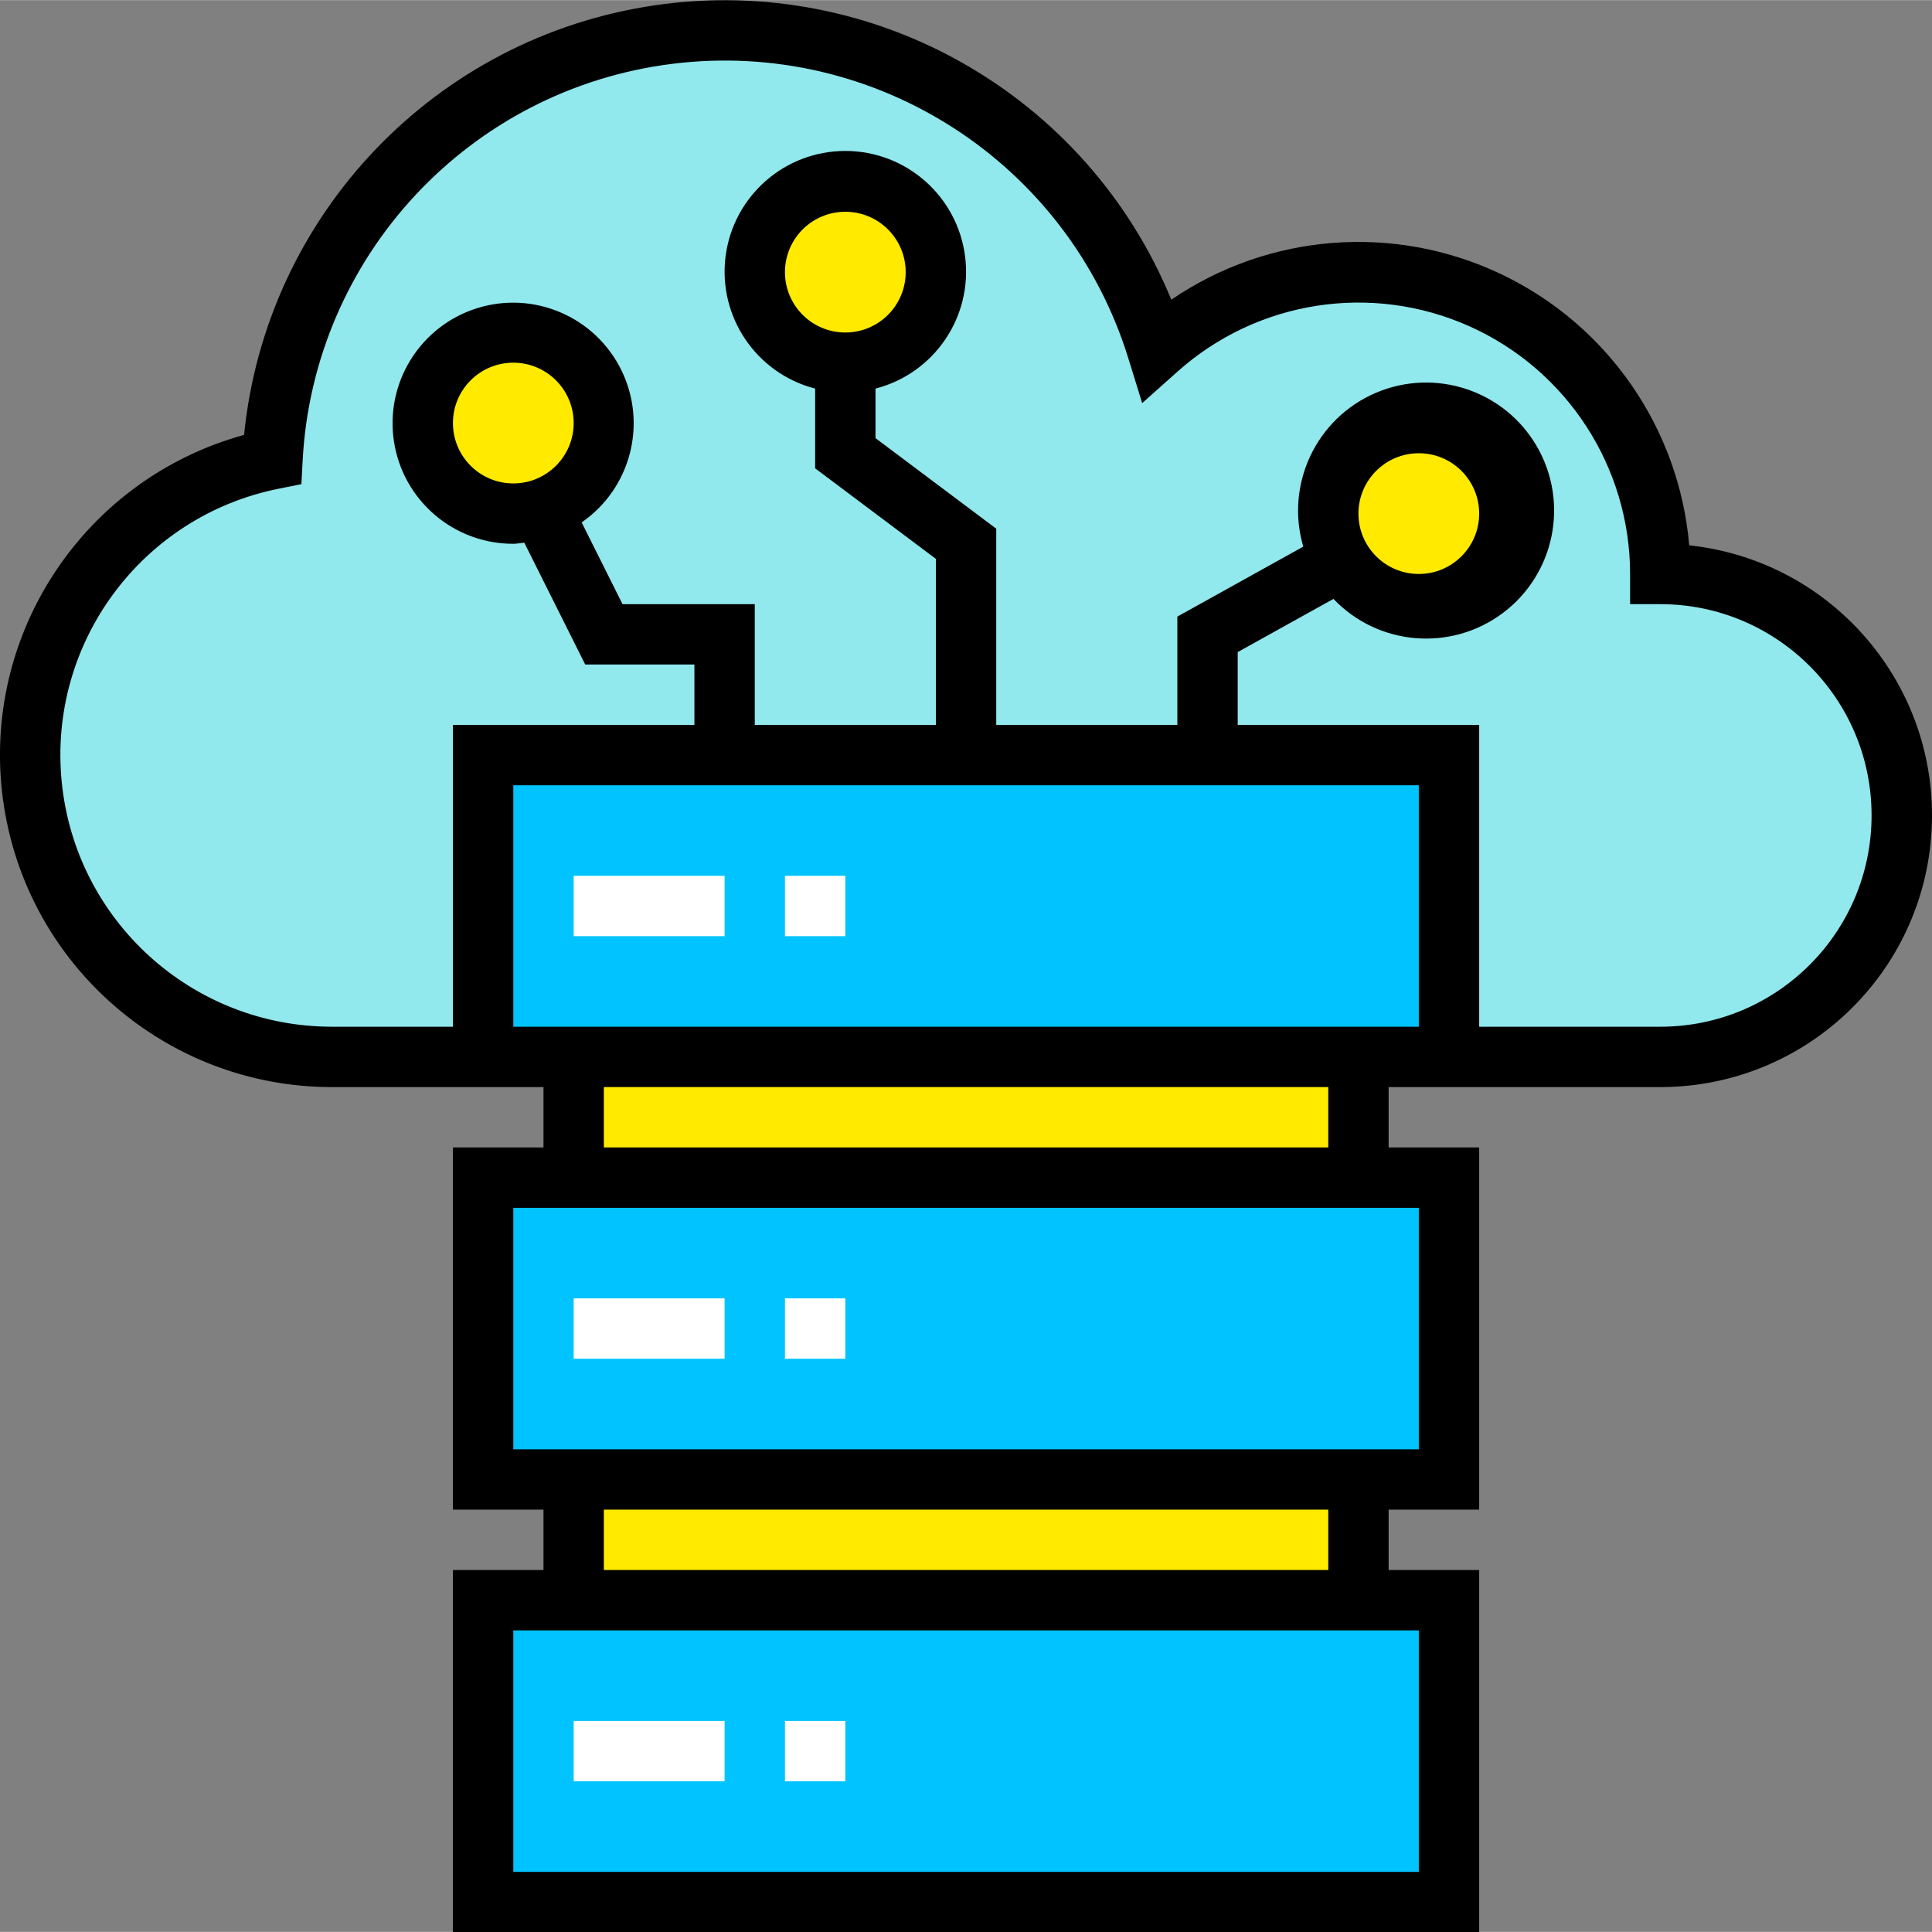
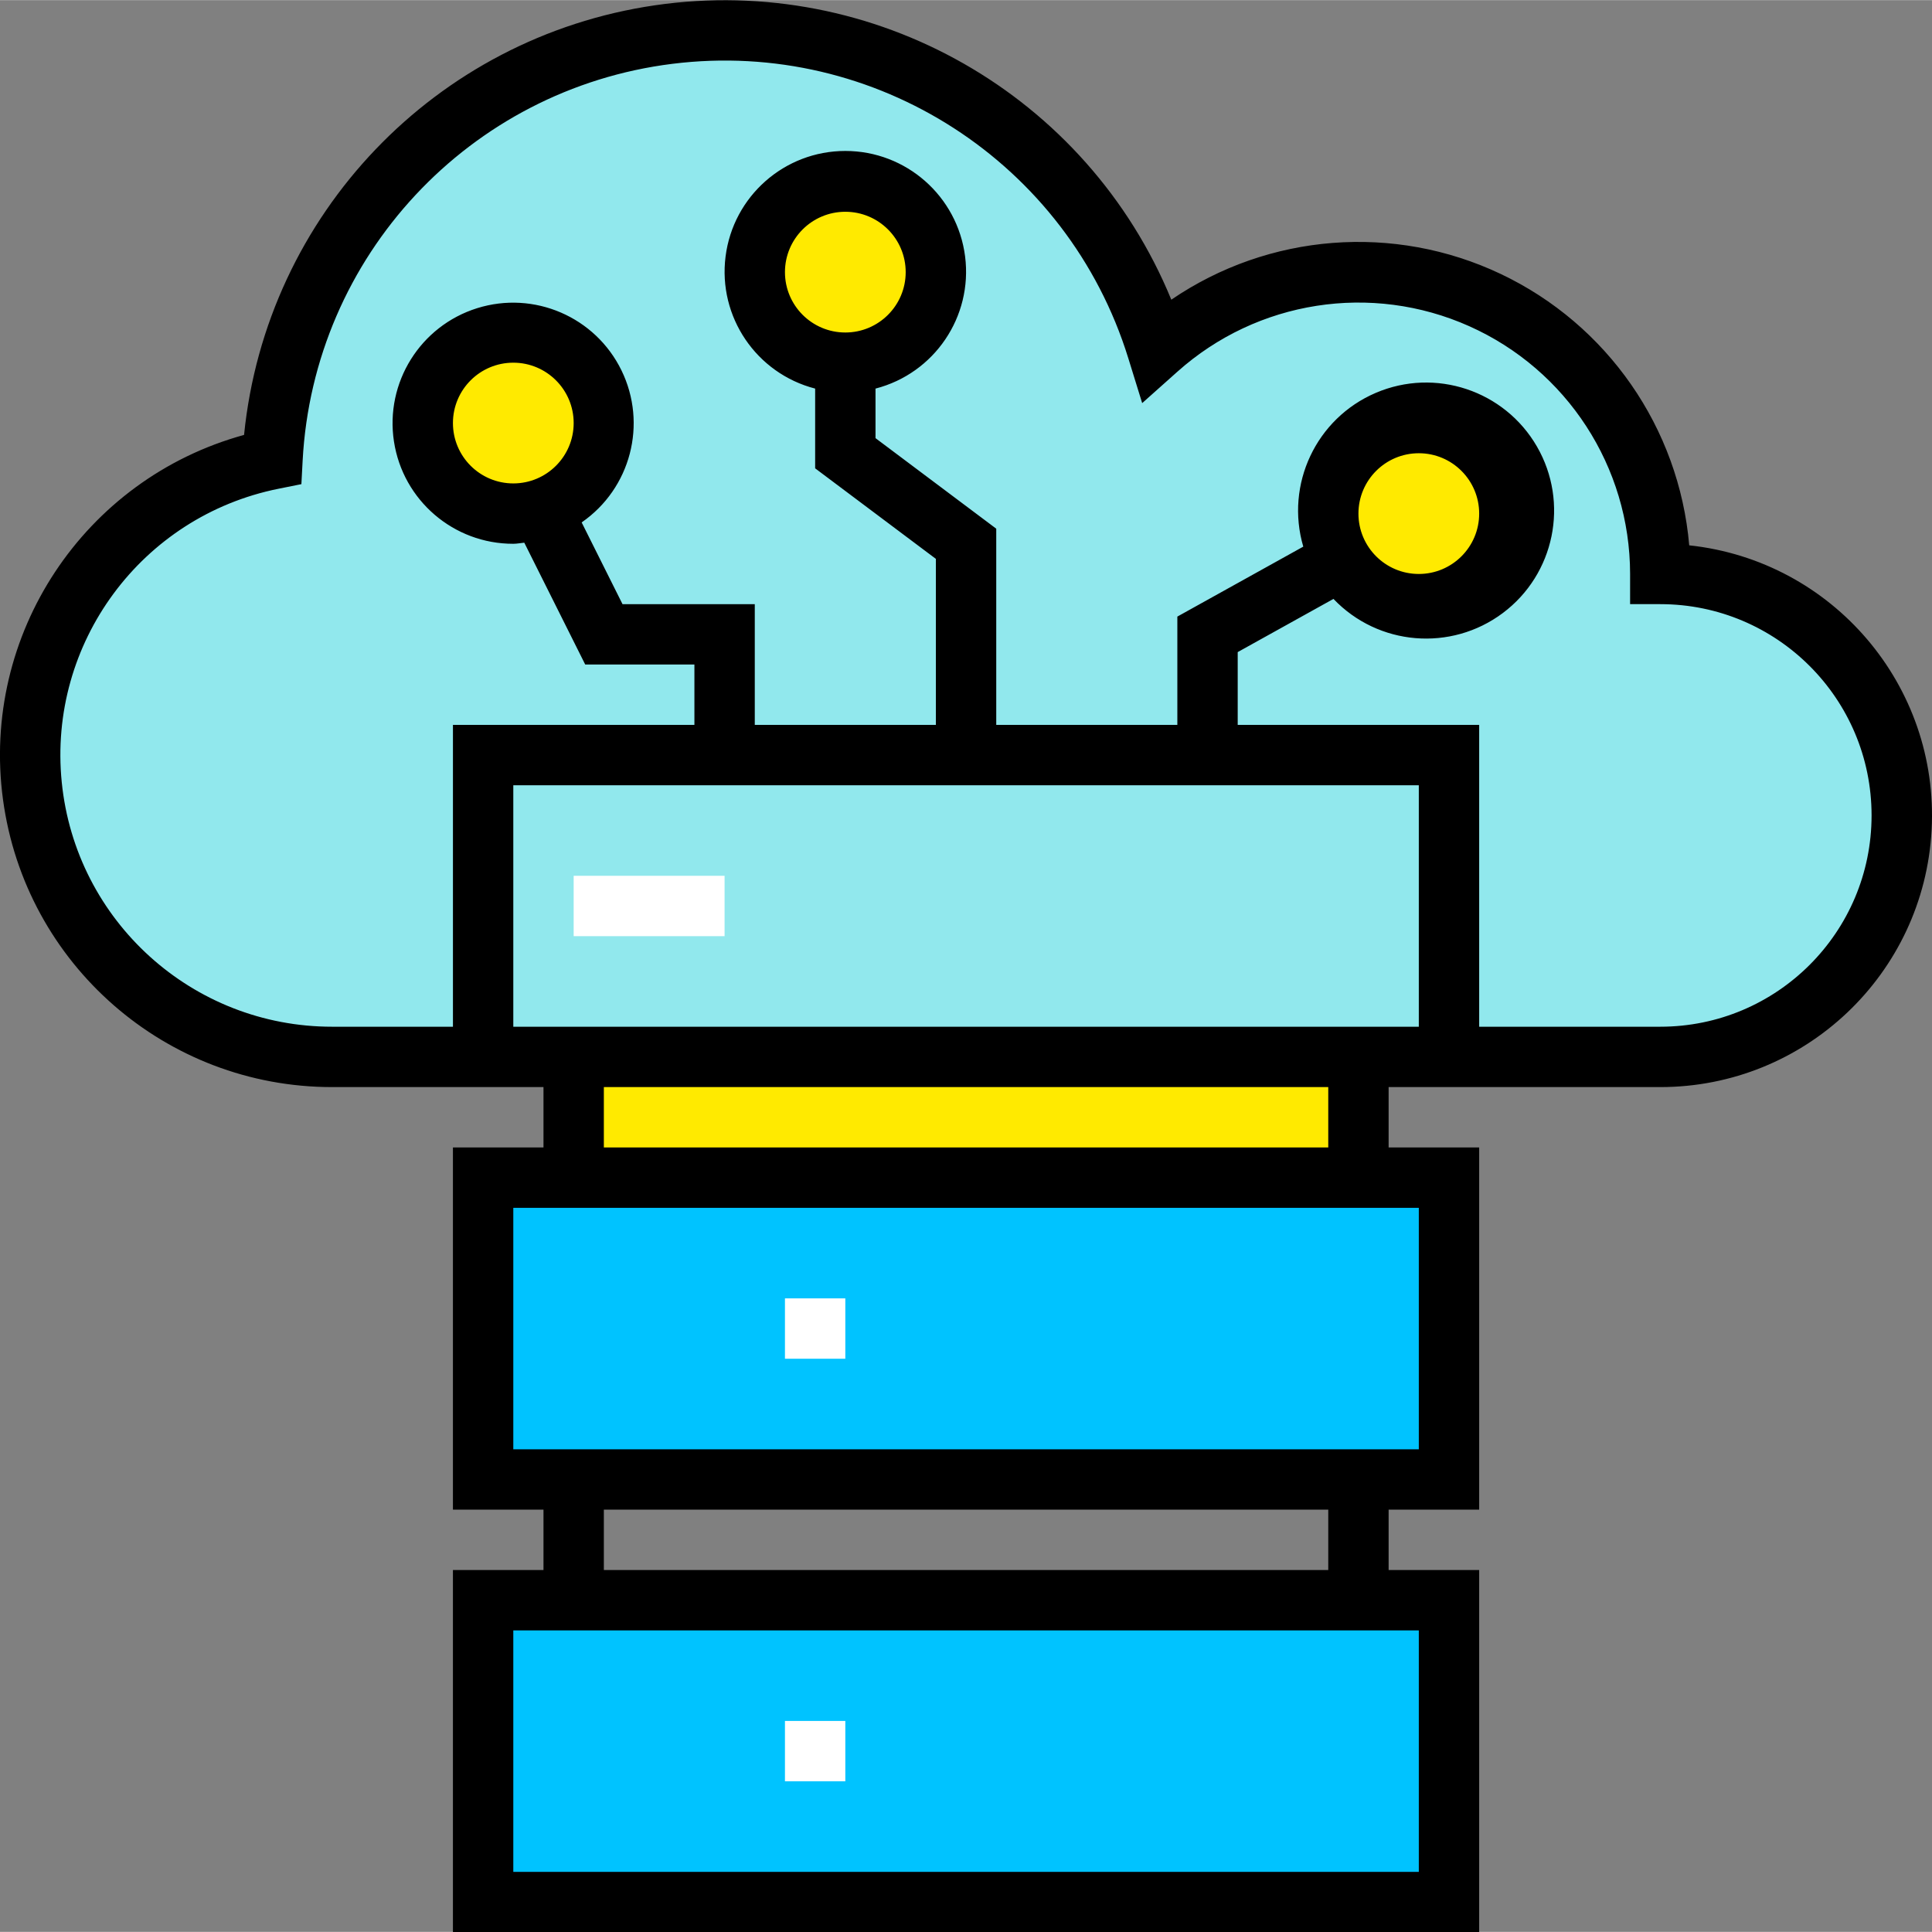
<svg xmlns="http://www.w3.org/2000/svg" height="512pt" viewBox="0 0 512.066 512" width="512pt">
  <rect x="0" y="0" width="512.066" height="512" fill="#808080" stroke="none" />
  <path d="m440.047 152.094c-.004-31.551-18.559-60.156-47.367-73.027-28.809-12.871-62.492-7.605-86 13.445-17.207-55.535-71.75-90.746-129.445-83.562-57.695 7.18-101.941 54.688-105.012 112.746-40.242 8.172-67.766 45.488-63.684 86.352 4.082 40.863 38.441 72 79.508 72.047h352c35.348 0 64-28.652 64-64 0-35.344-28.652-64-64-64zm0 0" fill="#91e8ed" />
-   <path d="m128.047 200.094h256v80h-256zm0 0" fill="#00c3ff" />
  <path d="m128.047 312.094h256v80h-256zm0 0" fill="#00c3ff" />
  <path d="m152.047 280.094h208v32h-208zm0 0" fill="#ffea00" />
-   <path d="m152.047 392.094h208v32h-208zm0 0" fill="#ffea00" />
  <path d="m128.047 424.094h256v80h-256zm0 0" fill="#00c3ff" />
  <path d="m160.047 112.094c0 13.258-10.746 24-24 24s-24-10.742-24-24c0-13.254 10.746-24 24-24s24 10.746 24 24zm0 0" fill="#ffea00" />
  <path d="m400.047 136.094c0 13.258-10.746 24-24 24s-24-10.742-24-24c0-13.254 10.746-24 24-24s24 10.746 24 24zm0 0" fill="#ffea00" />
  <path d="m248.047 72.094c0 13.258-10.746 24-24 24s-24-10.742-24-24c0-13.254 10.746-24 24-24s24 10.746 24 24zm0 0" fill="#ffea00" />
  <g fill="#fff">
    <path d="m152.047 232.094h40v16h-40zm0 0" />
-     <path d="m208.047 232.094h16v16h-16zm0 0" />
-     <path d="m152.047 344.094h40v16h-40zm0 0" />
    <path d="m208.047 344.094h16v16h-16zm0 0" />
-     <path d="m152.047 456.094h40v16h-40zm0 0" />
    <path d="m208.047 456.094h16v16h-16zm0 0" />
  </g>
  <path d="m447.719 144.504c-2.695-31.148-21.715-58.527-49.961-71.926-28.25-13.398-61.484-10.801-87.309 6.82-22.32-54.332-78.75-86.504-136.875-78.027-58.121 8.477-103.016 55.426-108.887 113.867-42.488 11.676-69.797 52.977-63.895 96.641 5.902 43.668 43.191 76.242 87.254 76.215h56v16h-24v96h24v16h-24v96h272v-96h-24v-16h24v-96h-24v-16h72c38.281.012 69.875-29.934 71.918-68.156 2.039-38.227-26.184-71.363-64.246-75.434zm-71.672 287.59v64h-240v-64zm-216-16v-16h192v16zm216-96v64h-240v-64zm-216-16v-16h192v16zm216-32h-240v-64h240zm64 0h-48v-80h-64v-19.293l25.379-14.098c11.855 12.434 31.133 14.043 44.887 3.746 13.75-10.297 17.637-29.246 9.047-44.125-8.59-14.879-26.945-20.988-42.738-14.223-15.793 6.762-24.035 24.262-19.195 40.746l-33.379 18.543v28.703h-48v-52l-32-24v-13.133c15.602-4.031 25.777-19.031 23.746-35.016-2.031-15.988-15.633-27.969-31.746-27.969s-29.715 11.98-31.742 27.969c-2.031 15.984 8.141 30.984 23.742 35.016v21.133l32 24v44h-48v-32h-35.055l-10.832-21.664c12.992-8.977 17.48-26.102 10.555-40.293-6.926-14.195-23.18-21.203-38.254-16.488-15.074 4.715-24.441 19.734-22.047 35.344 2.398 15.609 15.84 27.129 31.633 27.102.992 0 1.938-.207 2.906-.293l16.152 32.293h28.941v16h-64v80h-32c-37.008.027-68.008-28.012-71.688-64.836-3.684-36.824 21.152-70.441 57.434-77.746l6.086-1.223.328-6.195c2.871-54.188 44.18-98.523 98.027-105.215 53.852-6.695 104.754 26.18 120.805 78.016l3.688 11.914 9.32-8.312c21.156-18.922 51.449-23.648 77.363-12.074 25.914 11.574 42.613 37.293 42.637 65.672v8h8c30.93 0 56 25.074 56 56 0 30.93-25.07 56-56 56zm-80-136c0-8.836 7.164-16 16-16s16 7.164 16 16c0 8.84-7.164 16-16 16s-16-7.16-16-16zm-136-48c-8.836 0-16-7.16-16-16 0-8.836 7.164-16 16-16s16 7.164 16 16c0 8.84-7.164 16-16 16zm-72 24c0 8.84-7.164 16-16 16s-16-7.16-16-16c0-8.836 7.164-16 16-16s16 7.164 16 16zm0 0" />
</svg>